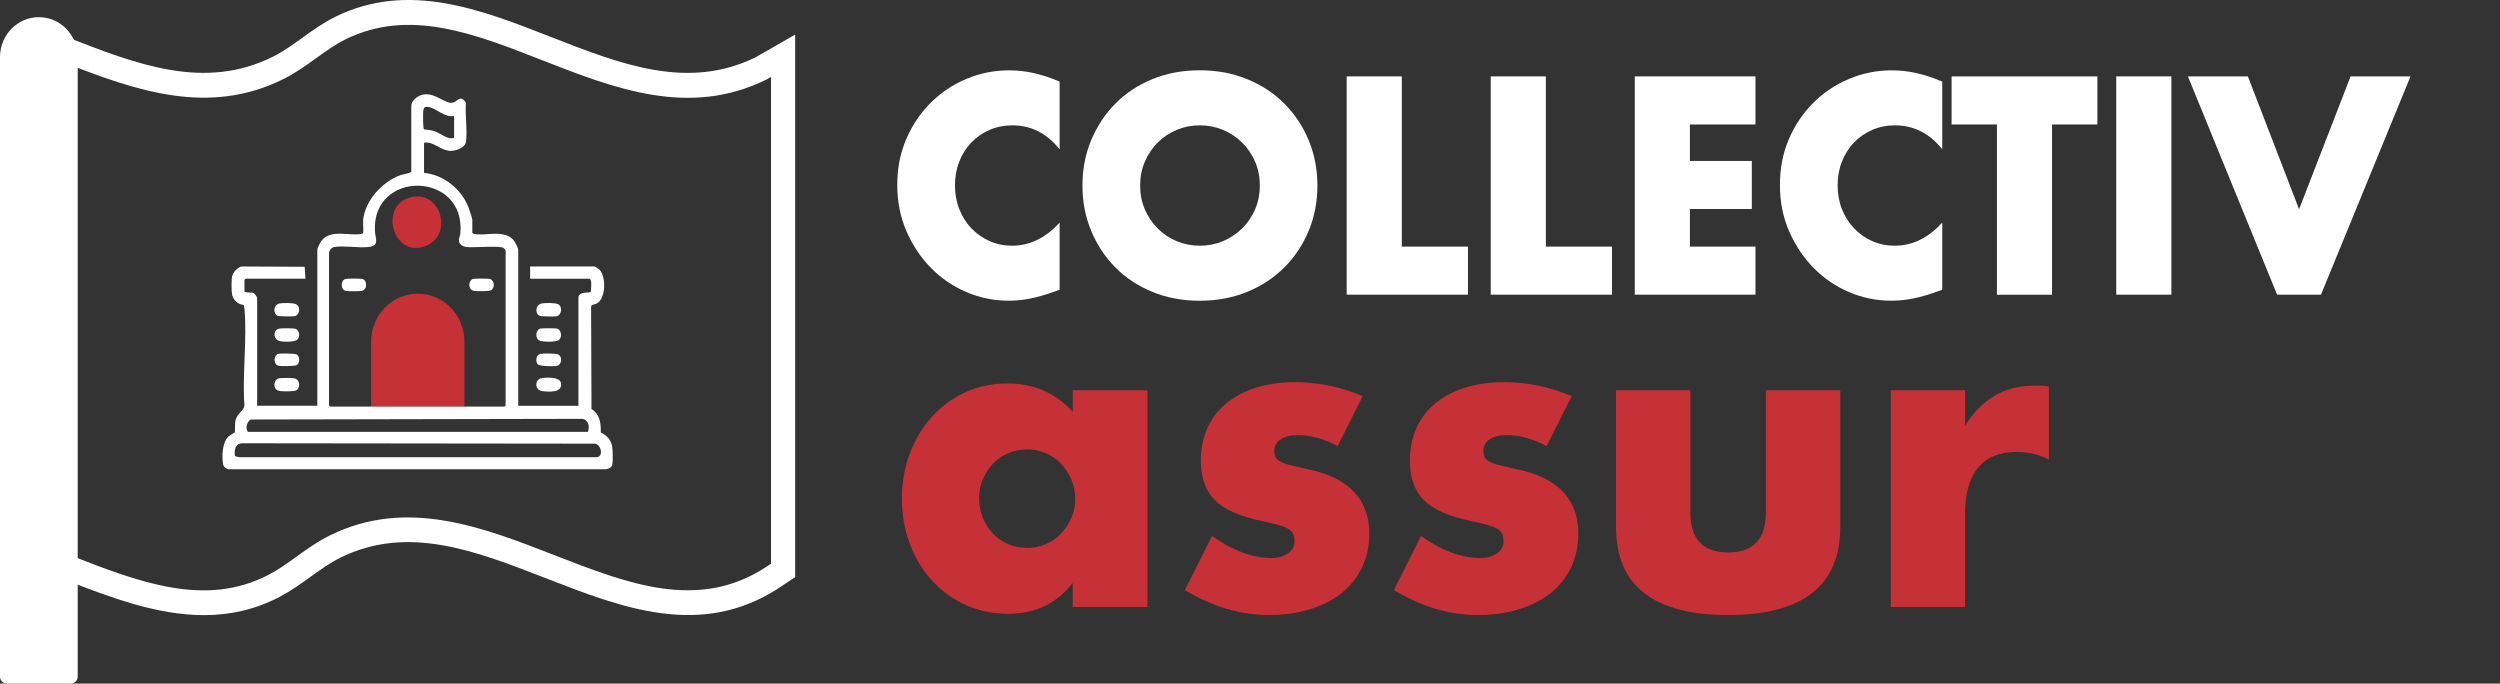
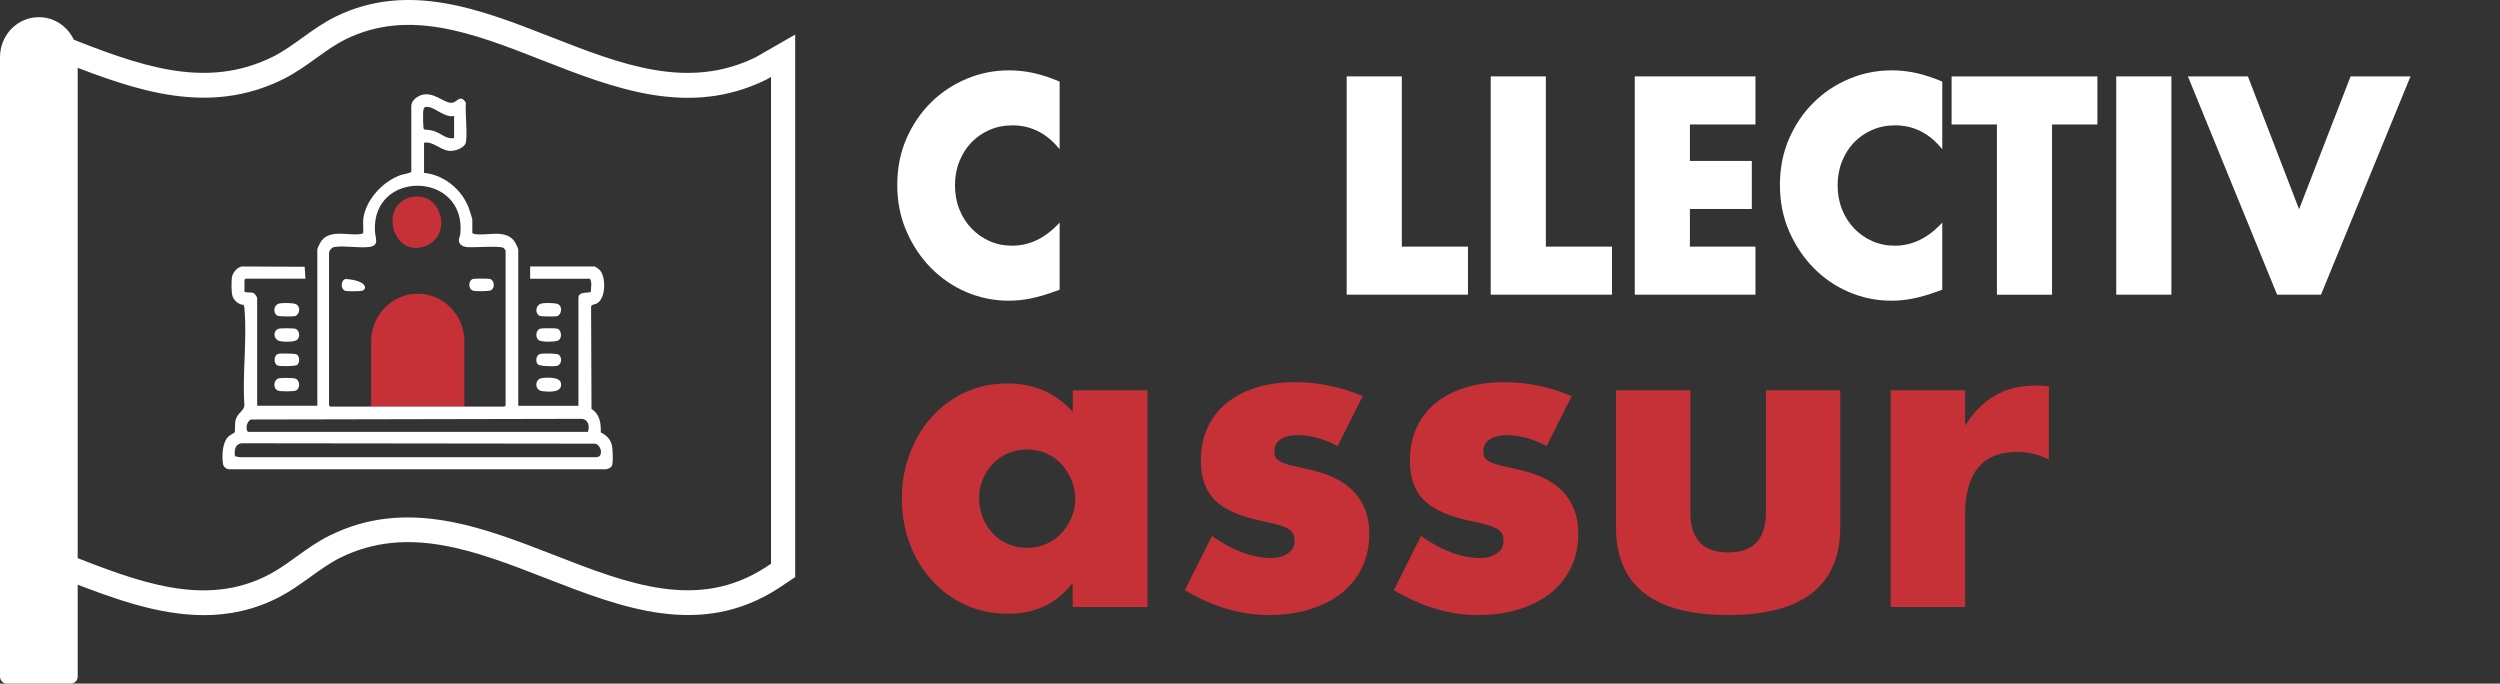
<svg xmlns="http://www.w3.org/2000/svg" fill="none" height="100%" overflow="visible" preserveAspectRatio="none" style="display: block;" viewBox="0 0 128 35" width="100%">
  <rect x="0" y="0" width="128" height="35" fill="#333333" stroke="none" />
  <g clip-path="url(#clip0_0_1372)" id="Calque_1">
    <g id="Vector">
      <path d="M54.922 19.981H58.749V31.079H54.922V29.846C54.109 30.899 53.009 31.425 51.622 31.425C50.836 31.425 50.115 31.276 49.456 30.98C48.796 30.683 48.222 30.27 47.732 29.737C47.241 29.204 46.86 28.577 46.587 27.854C46.314 27.134 46.177 26.349 46.177 25.496C46.177 24.703 46.311 23.949 46.577 23.236C46.842 22.524 47.214 21.9 47.691 21.364C48.166 20.831 48.735 20.41 49.395 20.098C50.054 19.788 50.782 19.632 51.581 19.632C52.926 19.632 54.04 20.116 54.925 21.081V19.978L54.922 19.981ZM50.13 25.498C50.13 25.86 50.194 26.195 50.32 26.505C50.446 26.814 50.618 27.085 50.836 27.316C51.053 27.547 51.311 27.727 51.614 27.857C51.915 27.987 52.241 28.052 52.592 28.052C52.944 28.052 53.247 27.987 53.55 27.857C53.851 27.727 54.111 27.547 54.328 27.316C54.546 27.085 54.72 26.82 54.854 26.515C54.988 26.214 55.054 25.889 55.054 25.543C55.054 25.197 54.988 24.869 54.854 24.557C54.72 24.248 54.546 23.977 54.328 23.746C54.111 23.515 53.851 23.335 53.55 23.205C53.249 23.075 52.931 23.01 52.592 23.01C52.254 23.01 51.915 23.075 51.614 23.205C51.313 23.335 51.053 23.515 50.836 23.746C50.618 23.977 50.446 24.24 50.32 24.536C50.194 24.833 50.13 25.153 50.13 25.498Z" fill="#C63137" />
      <path d="M68.485 22.838C67.785 22.464 67.097 22.277 66.425 22.277C66.074 22.277 65.791 22.35 65.573 22.493C65.356 22.638 65.247 22.831 65.247 23.078C65.247 23.208 65.265 23.312 65.3 23.392C65.336 23.473 65.412 23.548 65.533 23.619C65.652 23.691 65.829 23.756 66.059 23.814C66.291 23.871 66.594 23.944 66.974 24.029C68.025 24.245 68.811 24.633 69.329 25.186C69.847 25.743 70.108 26.453 70.108 27.316C70.108 27.966 69.981 28.549 69.729 29.069C69.476 29.589 69.124 30.023 68.677 30.377C68.227 30.73 67.689 31.003 67.057 31.198C66.425 31.393 65.733 31.49 64.974 31.49C63.516 31.49 62.08 31.063 60.665 30.213L62.053 27.444C63.117 28.192 64.128 28.57 65.081 28.57C65.432 28.57 65.717 28.491 65.942 28.33C66.167 28.172 66.278 27.969 66.278 27.724C66.278 27.581 66.261 27.462 66.225 27.368C66.19 27.274 66.117 27.189 66.006 27.108C65.894 27.03 65.728 26.957 65.51 26.892C65.293 26.827 65.01 26.76 64.658 26.687C63.481 26.442 62.657 26.078 62.189 25.595C61.719 25.111 61.484 24.445 61.484 23.593C61.484 22.974 61.595 22.415 61.82 21.915C62.045 21.419 62.366 20.995 62.788 20.649C63.208 20.303 63.716 20.035 64.312 19.848C64.909 19.661 65.571 19.567 66.299 19.567C67.489 19.567 68.647 19.806 69.769 20.282L68.488 22.836L68.485 22.838Z" fill="#C63137" />
      <path d="M79.186 22.838C78.486 22.464 77.799 22.277 77.127 22.277C76.775 22.277 76.492 22.35 76.275 22.493C76.057 22.638 75.949 22.831 75.949 23.078C75.949 23.208 75.966 23.312 76.002 23.392C76.037 23.473 76.113 23.548 76.234 23.619C76.353 23.691 76.53 23.756 76.76 23.814C76.993 23.871 77.296 23.944 77.675 24.029C78.727 24.245 79.513 24.633 80.031 25.186C80.549 25.743 80.809 26.453 80.809 27.316C80.809 27.966 80.683 28.549 80.43 29.069C80.177 29.589 79.826 30.023 79.379 30.377C78.929 30.73 78.39 31.003 77.758 31.198C77.127 31.393 76.434 31.49 75.676 31.49C74.217 31.49 72.782 31.063 71.366 30.213L72.754 27.444C73.818 28.192 74.829 28.57 75.782 28.57C76.133 28.57 76.419 28.491 76.644 28.33C76.869 28.172 76.98 27.969 76.98 27.724C76.98 27.581 76.962 27.462 76.927 27.368C76.891 27.274 76.818 27.189 76.707 27.108C76.596 27.03 76.429 26.957 76.212 26.892C75.994 26.827 75.711 26.76 75.36 26.687C74.182 26.442 73.358 26.078 72.891 25.595C72.42 25.111 72.185 24.445 72.185 23.593C72.185 22.974 72.296 22.415 72.522 21.915C72.746 21.419 73.067 20.995 73.49 20.649C73.909 20.303 74.417 20.035 75.014 19.848C75.61 19.661 76.272 19.567 77 19.567C78.191 19.567 79.348 19.806 80.47 20.282L79.189 22.836L79.186 22.838Z" fill="#C63137" />
      <path d="M86.547 19.981V26.232C86.547 27.602 87.191 28.286 88.48 28.286C89.769 28.286 90.414 27.602 90.414 26.232V19.981H94.22V26.988C94.22 28.489 93.74 29.612 92.779 30.364C91.819 31.113 90.386 31.49 88.48 31.49C86.574 31.49 85.141 31.115 84.181 30.364C83.22 29.615 82.74 28.489 82.74 26.988V19.981H86.547Z" fill="#C63137" />
      <path d="M96.806 19.981H100.612V21.798C101.019 21.135 101.517 20.626 102.106 20.274C102.695 19.921 103.382 19.744 104.166 19.744H104.492C104.611 19.744 104.747 19.76 104.901 19.788V23.53C104.396 23.27 103.85 23.14 103.261 23.14C102.379 23.14 101.717 23.41 101.274 23.951C100.832 24.492 100.612 25.283 100.612 26.32V31.079H96.806V19.981Z" fill="#C63137" />
      <path d="M23.779 17.495C23.779 16.137 22.71 15.037 21.39 15.037C20.071 15.037 19.002 16.137 19.002 17.495V20.821H23.776V17.495H23.779Z" fill="#C63137" />
      <path d="M21.175 10.071C22.598 9.858 23.18 12.011 21.83 12.578C20.081 13.313 19.31 10.349 21.175 10.071Z" fill="#C63137" />
    </g>
    <g id="Vector_2">
-       <path clip-rule="evenodd" d="M61.429 3.599C62.311 3.599 63.109 3.749 63.85 4.051C64.59 4.352 65.225 4.769 65.758 5.305C66.291 5.838 66.706 6.465 67.004 7.18C67.302 7.897 67.451 8.67 67.451 9.499C67.451 10.328 67.302 11.103 67.004 11.818C66.706 12.536 66.291 13.16 65.758 13.693C65.225 14.226 64.588 14.645 63.85 14.946C63.109 15.248 62.303 15.398 61.429 15.398C60.554 15.398 59.735 15.248 59.002 14.946C58.269 14.645 57.635 14.229 57.106 13.693C56.578 13.16 56.166 12.533 55.868 11.818C55.57 11.103 55.421 10.328 55.421 9.499C55.421 8.67 55.57 7.895 55.868 7.18C56.166 6.465 56.578 5.838 57.106 5.305C57.635 4.772 58.267 4.352 59.002 4.051C59.737 3.749 60.547 3.599 61.429 3.599ZM61.431 6.417C61.016 6.417 60.627 6.493 60.256 6.646C59.887 6.8 59.56 7.015 59.282 7.291C59.004 7.567 58.782 7.894 58.62 8.269C58.456 8.643 58.375 9.054 58.375 9.499C58.375 9.944 58.456 10.354 58.62 10.729C58.784 11.103 59.004 11.431 59.282 11.706C59.56 11.982 59.884 12.198 60.256 12.352C60.625 12.505 61.016 12.58 61.431 12.58C61.845 12.58 62.235 12.505 62.606 12.352C62.975 12.198 63.301 11.982 63.587 11.706C63.87 11.431 64.093 11.103 64.257 10.729C64.421 10.354 64.502 9.943 64.502 9.499C64.502 9.054 64.421 8.643 64.257 8.269C64.093 7.894 63.87 7.567 63.587 7.291C63.304 7.015 62.978 6.8 62.606 6.646C62.237 6.493 61.845 6.417 61.431 6.417Z" fill="white" fill-rule="evenodd" />
      <path d="M51.659 3.602C52.091 3.602 52.517 3.649 52.934 3.742C53.35 3.836 53.791 3.981 54.253 4.179V7.645C53.601 6.827 52.793 6.418 51.834 6.418C51.412 6.418 51.02 6.496 50.658 6.654C50.3 6.813 49.989 7.029 49.728 7.299C49.468 7.572 49.266 7.894 49.117 8.269C48.968 8.643 48.895 9.049 48.895 9.483C48.895 9.918 48.968 10.338 49.117 10.713C49.266 11.087 49.474 11.416 49.736 11.691C49.999 11.967 50.31 12.185 50.666 12.344C51.022 12.502 51.407 12.58 51.818 12.58C52.721 12.58 53.533 12.185 54.253 11.395V14.832L53.965 14.937C53.533 15.095 53.128 15.209 52.754 15.284C52.38 15.36 52.008 15.396 51.645 15.396C50.897 15.396 50.179 15.251 49.491 14.96C48.804 14.669 48.199 14.257 47.676 13.729C47.153 13.202 46.733 12.572 46.415 11.847C46.097 11.121 45.94 10.328 45.94 9.468C45.94 8.607 46.096 7.819 46.407 7.104C46.718 6.389 47.138 5.77 47.661 5.253C48.184 4.733 48.791 4.329 49.483 4.038C50.176 3.747 50.899 3.602 51.659 3.602Z" fill="white" />
      <path d="M96.852 3.602C97.284 3.602 97.708 3.649 98.125 3.742C98.542 3.836 98.982 3.981 99.444 4.179V7.644C98.793 6.827 97.984 6.418 97.025 6.418C96.603 6.418 96.212 6.496 95.851 6.654C95.492 6.813 95.18 7.028 94.92 7.299C94.66 7.572 94.458 7.894 94.309 8.269C94.159 8.643 94.086 9.049 94.086 9.483C94.086 9.918 94.16 10.338 94.309 10.713C94.458 11.087 94.665 11.416 94.928 11.691C95.191 11.967 95.501 12.185 95.857 12.344C96.214 12.502 96.599 12.58 97.011 12.58C97.913 12.58 98.724 12.185 99.444 11.395V14.832L99.156 14.937C98.724 15.095 98.319 15.209 97.945 15.284C97.571 15.36 97.2 15.396 96.836 15.396C96.088 15.396 95.37 15.251 94.683 14.96C93.995 14.669 93.391 14.257 92.868 13.729C92.345 13.202 91.925 12.572 91.606 11.847C91.288 11.121 91.132 10.328 91.132 9.468C91.132 8.607 91.288 7.819 91.599 7.104C91.909 6.389 92.329 5.77 92.853 5.253C93.376 4.733 93.982 4.329 94.675 4.038C95.367 3.747 96.091 3.602 96.852 3.602Z" fill="white" />
      <path d="M107.386 6.373H105.065V15.09H102.242V6.373H99.922V3.913H107.386V6.373Z" fill="white" />
      <path d="M71.773 12.627H75.16V15.087H68.95V3.911H71.773V12.627Z" fill="white" />
      <path d="M79.148 12.627H82.535V15.087H76.325V3.911H79.148V12.627Z" fill="white" />
      <path d="M89.88 6.373H86.523V8.24H89.693V10.7H86.523V12.627H89.88V15.087H83.7V3.911H89.88V6.373Z" fill="white" />
      <path d="M111.175 15.087H108.352V3.911H111.175V15.087Z" fill="white" />
      <path d="M117.713 10.713L120.35 3.911H123.418L118.835 15.087H116.588L112.021 3.911H115.092L117.713 10.713Z" fill="white" />
      <path d="M54.255 7.647H54.253V7.645L54.255 7.647Z" fill="white" />
      <path d="M99.447 7.647H99.444V7.644L99.447 7.647Z" fill="white" />
      <path d="M14.323 30.556C14.884 30.262 15.395 29.896 15.89 29.539C16.411 29.165 16.901 28.814 17.43 28.551C20.882 26.856 24.312 28.19 27.944 29.604C31.844 31.123 35.875 32.694 39.854 30.122C40.048 29.997 40.435 29.734 40.435 29.734L40.713 29.547V1.771L38.691 2.931C35.216 4.636 31.801 3.3 28.189 1.885C24.603 0.481 20.895 -0.97 17.169 0.858C16.558 1.16 16.007 1.555 15.476 1.937C14.973 2.299 14.5 2.639 13.992 2.894C10.474 4.655 7.024 3.305 3.369 1.877V3.237C6.971 4.642 10.689 5.96 14.531 4.038C15.127 3.739 15.663 3.354 16.181 2.983C16.694 2.613 17.179 2.265 17.7 2.01C20.948 0.416 24.251 1.708 27.749 3.079C31.452 4.53 35.284 6.03 39.242 4.072L39.477 3.939V28.863C39.376 28.931 39.27 29.001 39.194 29.05C35.736 31.287 32.162 29.896 28.379 28.421C24.663 26.976 20.822 25.48 16.894 27.41C16.272 27.717 15.716 28.114 15.178 28.502C14.697 28.848 14.245 29.173 13.76 29.425C10.489 31.133 7.069 29.792 3.45 28.372C3.422 28.361 3.392 28.348 3.364 28.338V29.698C5.692 30.608 8.068 31.495 10.439 31.495C11.735 31.495 13.032 31.23 14.318 30.559L14.323 30.556Z" fill="white" />
      <path d="M1.989 0.879C0.89 0.879 0 1.794 0 2.925V34.641C0 34.839 0.157 35 0.349 35H3.629C3.822 35 3.978 34.839 3.978 34.641V2.925C3.978 1.794 3.089 0.879 1.989 0.879Z" fill="white" />
      <path d="M18.592 11.252C18.711 10.23 19.591 9.296 20.506 8.966C20.619 8.924 21.031 8.87 21.059 8.784V5.453C21.044 5.172 21.325 4.954 21.555 4.873C22.229 4.639 22.808 5.383 23.215 5.247C23.427 5.177 23.579 4.837 23.852 5.253C23.811 5.877 23.933 6.641 23.862 7.247C23.824 7.572 23.306 7.744 23.03 7.725C22.533 7.692 22.186 7.218 21.711 7.309V8.851C22.704 8.945 23.617 9.668 23.988 10.614C24.024 10.705 24.183 11.192 24.183 11.249V11.917C24.208 11.959 24.239 11.972 24.284 11.98C24.898 12.094 25.798 11.735 26.291 12.292C26.364 12.375 26.534 12.695 26.534 12.791V20.776H29.615V15.251C29.615 14.889 30.188 15.024 30.247 14.941C30.259 14.739 30.32 14.437 30.204 14.27H27.143V13.644H30.446C30.471 13.644 30.656 13.774 30.691 13.808C31.04 14.151 31.033 15.287 30.55 15.542C30.441 15.599 30.279 15.578 30.264 15.706L30.285 20.94C30.712 21.208 30.772 21.66 30.76 22.142C31.06 22.282 31.283 22.511 31.341 22.857C31.374 23.046 31.389 23.611 31.351 23.788C31.318 23.941 31.151 24.009 31.015 24.027H11.758C11.596 24.027 11.444 23.918 11.419 23.751C11.354 23.338 11.381 22.669 11.685 22.36C11.75 22.292 12.006 22.157 12.016 22.139C12.049 22.082 12.013 21.679 12.064 21.499C12.162 21.143 12.488 21.044 12.514 20.753C12.4 19.159 12.66 17.357 12.514 15.789C12.509 15.745 12.496 15.63 12.466 15.61C12.2 15.594 11.945 15.365 11.887 15.1C11.846 14.918 11.841 14.317 11.887 14.14C11.937 13.935 12.165 13.678 12.377 13.644L15.6 13.659L15.638 14.268H12.577L12.516 14.33V14.936C12.663 15.006 12.857 14.944 12.994 15.009C13.047 15.035 13.166 15.217 13.166 15.248V20.774H16.247V12.788C16.247 12.689 16.419 12.37 16.489 12.289C16.982 11.732 17.882 12.091 18.496 11.977C18.542 11.969 18.572 11.956 18.597 11.915C18.615 11.701 18.575 11.454 18.597 11.246L18.592 11.252ZM23.253 5.934C22.796 6.048 22.303 5.523 21.931 5.476C21.731 5.45 21.686 5.513 21.668 5.702C21.658 5.825 21.653 6.587 21.709 6.626C21.903 6.644 22.073 6.662 22.26 6.724C22.578 6.834 22.912 7.166 23.25 7.06V5.934H23.253ZM25.826 20.821L25.887 20.758V12.835C25.887 12.812 25.811 12.713 25.78 12.695C25.583 12.567 24.241 12.689 23.88 12.648C23.708 12.627 23.516 12.533 23.496 12.331C23.483 12.203 23.561 12.078 23.571 11.954C23.86 8.758 19.032 8.672 19.196 11.834C19.214 12.188 19.449 12.58 18.893 12.645C18.337 12.71 17.637 12.562 17.111 12.648C16.98 12.669 16.846 12.838 16.846 12.957V20.756L16.906 20.818H25.823L25.826 20.821ZM30.102 22.113C30.201 21.827 30.13 21.484 29.799 21.445L12.845 21.479C12.645 21.562 12.549 21.947 12.693 22.113H30.102ZM12.031 23.358L12.246 23.408H30.532C30.916 23.405 30.79 22.773 30.469 22.716L12.408 22.695C12.043 22.706 11.98 23.044 12.031 23.358Z" fill="white" />
      <path d="M14.283 19.37C14.409 19.341 14.988 19.341 15.107 19.38C15.365 19.461 15.387 19.864 15.168 19.988C15.056 20.053 14.349 20.053 14.222 19.996C13.964 19.882 14 19.435 14.28 19.37H14.283Z" fill="white" />
      <path d="M14.326 15.534C14.5 15.503 15.006 15.5 15.157 15.576C15.418 15.706 15.339 16.14 15.084 16.189C14.98 16.21 14.29 16.205 14.215 16.169C13.972 16.057 13.98 15.597 14.326 15.534Z" fill="white" />
      <path d="M27.701 19.37C27.942 19.315 28.652 19.286 28.717 19.598C28.829 20.126 28.098 20.067 27.772 20.027C27.35 19.976 27.388 19.44 27.701 19.367V19.37Z" fill="white" />
      <path d="M27.658 16.826C27.742 16.8 28.45 16.8 28.533 16.826C28.74 16.889 28.801 17.287 28.599 17.419C28.452 17.518 27.772 17.516 27.615 17.435C27.385 17.313 27.423 16.897 27.656 16.826H27.658Z" fill="white" />
      <path d="M27.742 15.534C27.909 15.503 28.434 15.5 28.576 15.576C28.826 15.708 28.743 16.145 28.503 16.192C28.394 16.213 27.719 16.208 27.633 16.171C27.378 16.062 27.403 15.599 27.744 15.537L27.742 15.534Z" fill="white" />
      <path d="M14.283 16.826C14.399 16.8 15.051 16.798 15.145 16.84C15.344 16.925 15.387 17.295 15.183 17.419C15.021 17.518 14.409 17.518 14.242 17.435C13.975 17.3 13.995 16.894 14.283 16.829V16.826Z" fill="white" />
      <path d="M27.522 18.639C27.406 18.491 27.451 18.168 27.661 18.119C27.797 18.088 28.485 18.09 28.586 18.15C28.806 18.277 28.76 18.66 28.535 18.727C28.389 18.771 27.618 18.764 27.522 18.642V18.639Z" fill="white" />
      <path d="M14.242 18.119C14.354 18.085 15.072 18.096 15.175 18.142C15.367 18.226 15.352 18.592 15.203 18.691C15.104 18.753 14.323 18.766 14.215 18.714C13.99 18.61 14.015 18.186 14.242 18.119Z" fill="white" />
      <path d="M24.213 14.283C24.297 14.257 25.005 14.257 25.088 14.283C25.313 14.351 25.358 14.733 25.139 14.861C25.032 14.921 24.352 14.923 24.224 14.882C23.948 14.793 23.981 14.354 24.213 14.283Z" fill="white" />
-       <path d="M17.687 14.283C17.771 14.257 18.479 14.257 18.562 14.283C18.807 14.359 18.825 14.822 18.521 14.892C18.413 14.918 17.784 14.921 17.687 14.892C17.432 14.814 17.432 14.361 17.687 14.283Z" fill="white" />
+       <path d="M17.687 14.283C18.807 14.359 18.825 14.822 18.521 14.892C18.413 14.918 17.784 14.921 17.687 14.892C17.432 14.814 17.432 14.361 17.687 14.283Z" fill="white" />
    </g>
  </g>
  <defs>
    <clipPath id="clip0_0_1372">
      <rect fill="white" height="35" width="128" />
    </clipPath>
  </defs>
</svg>